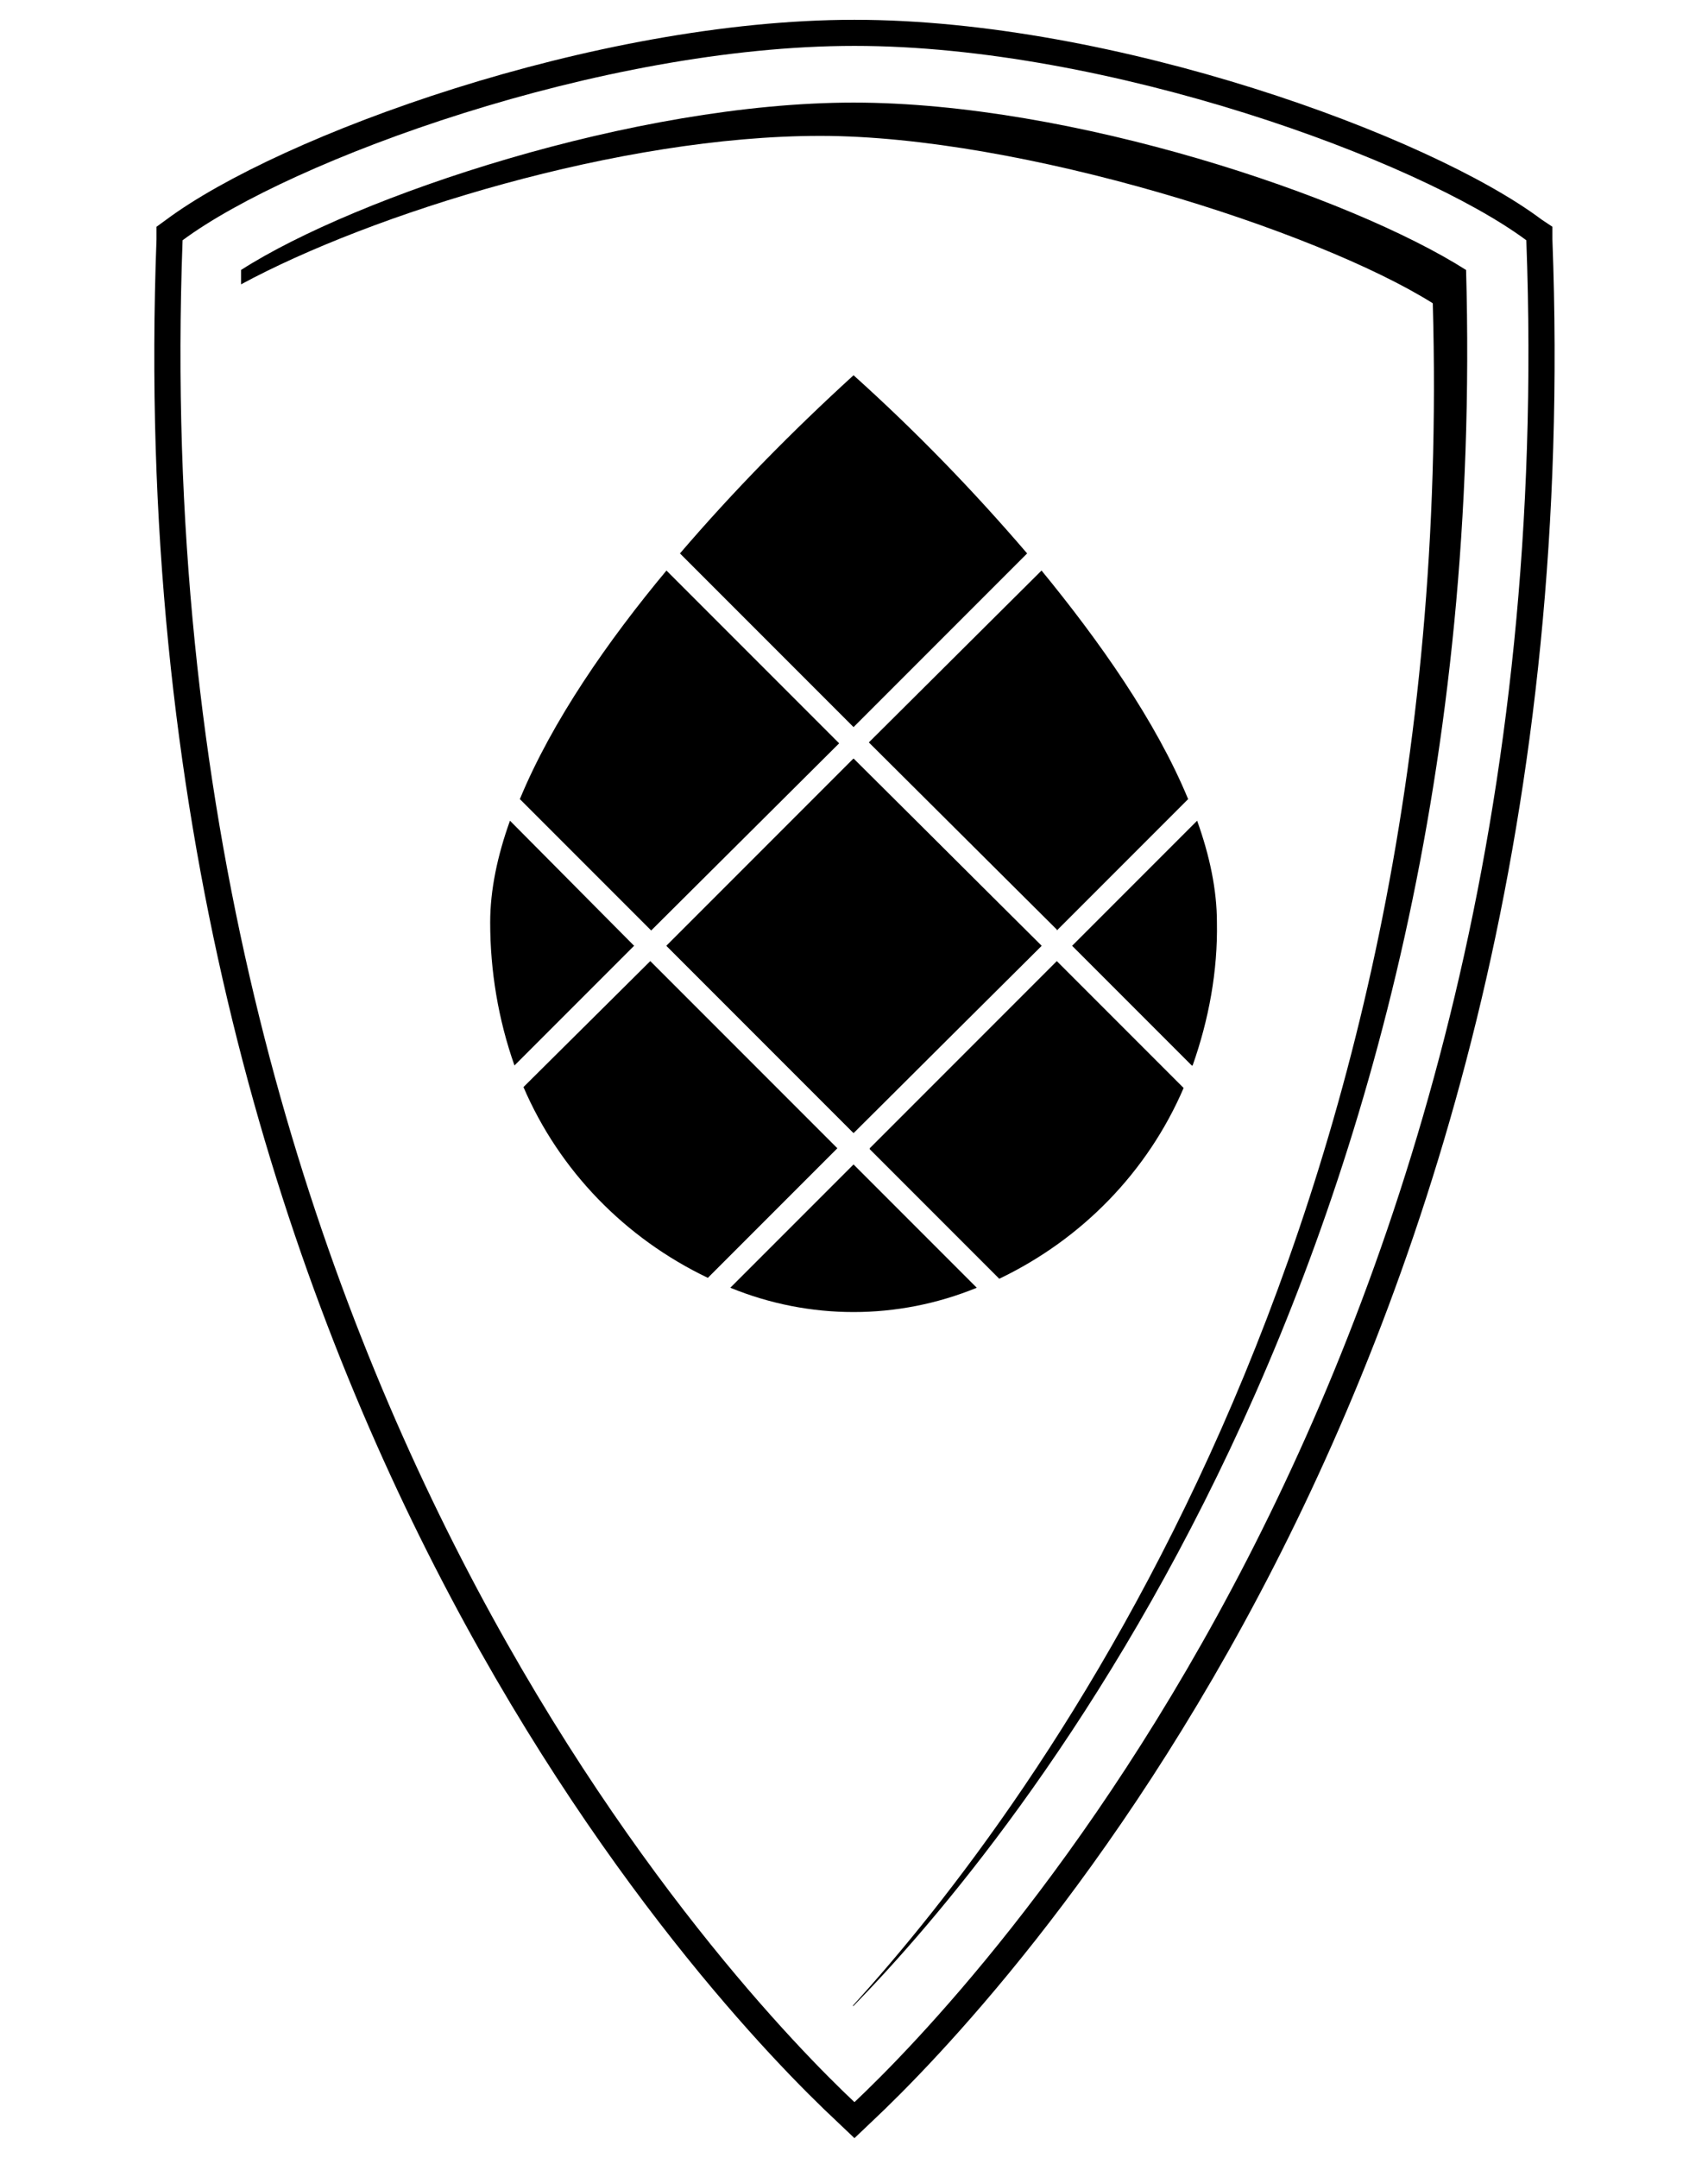
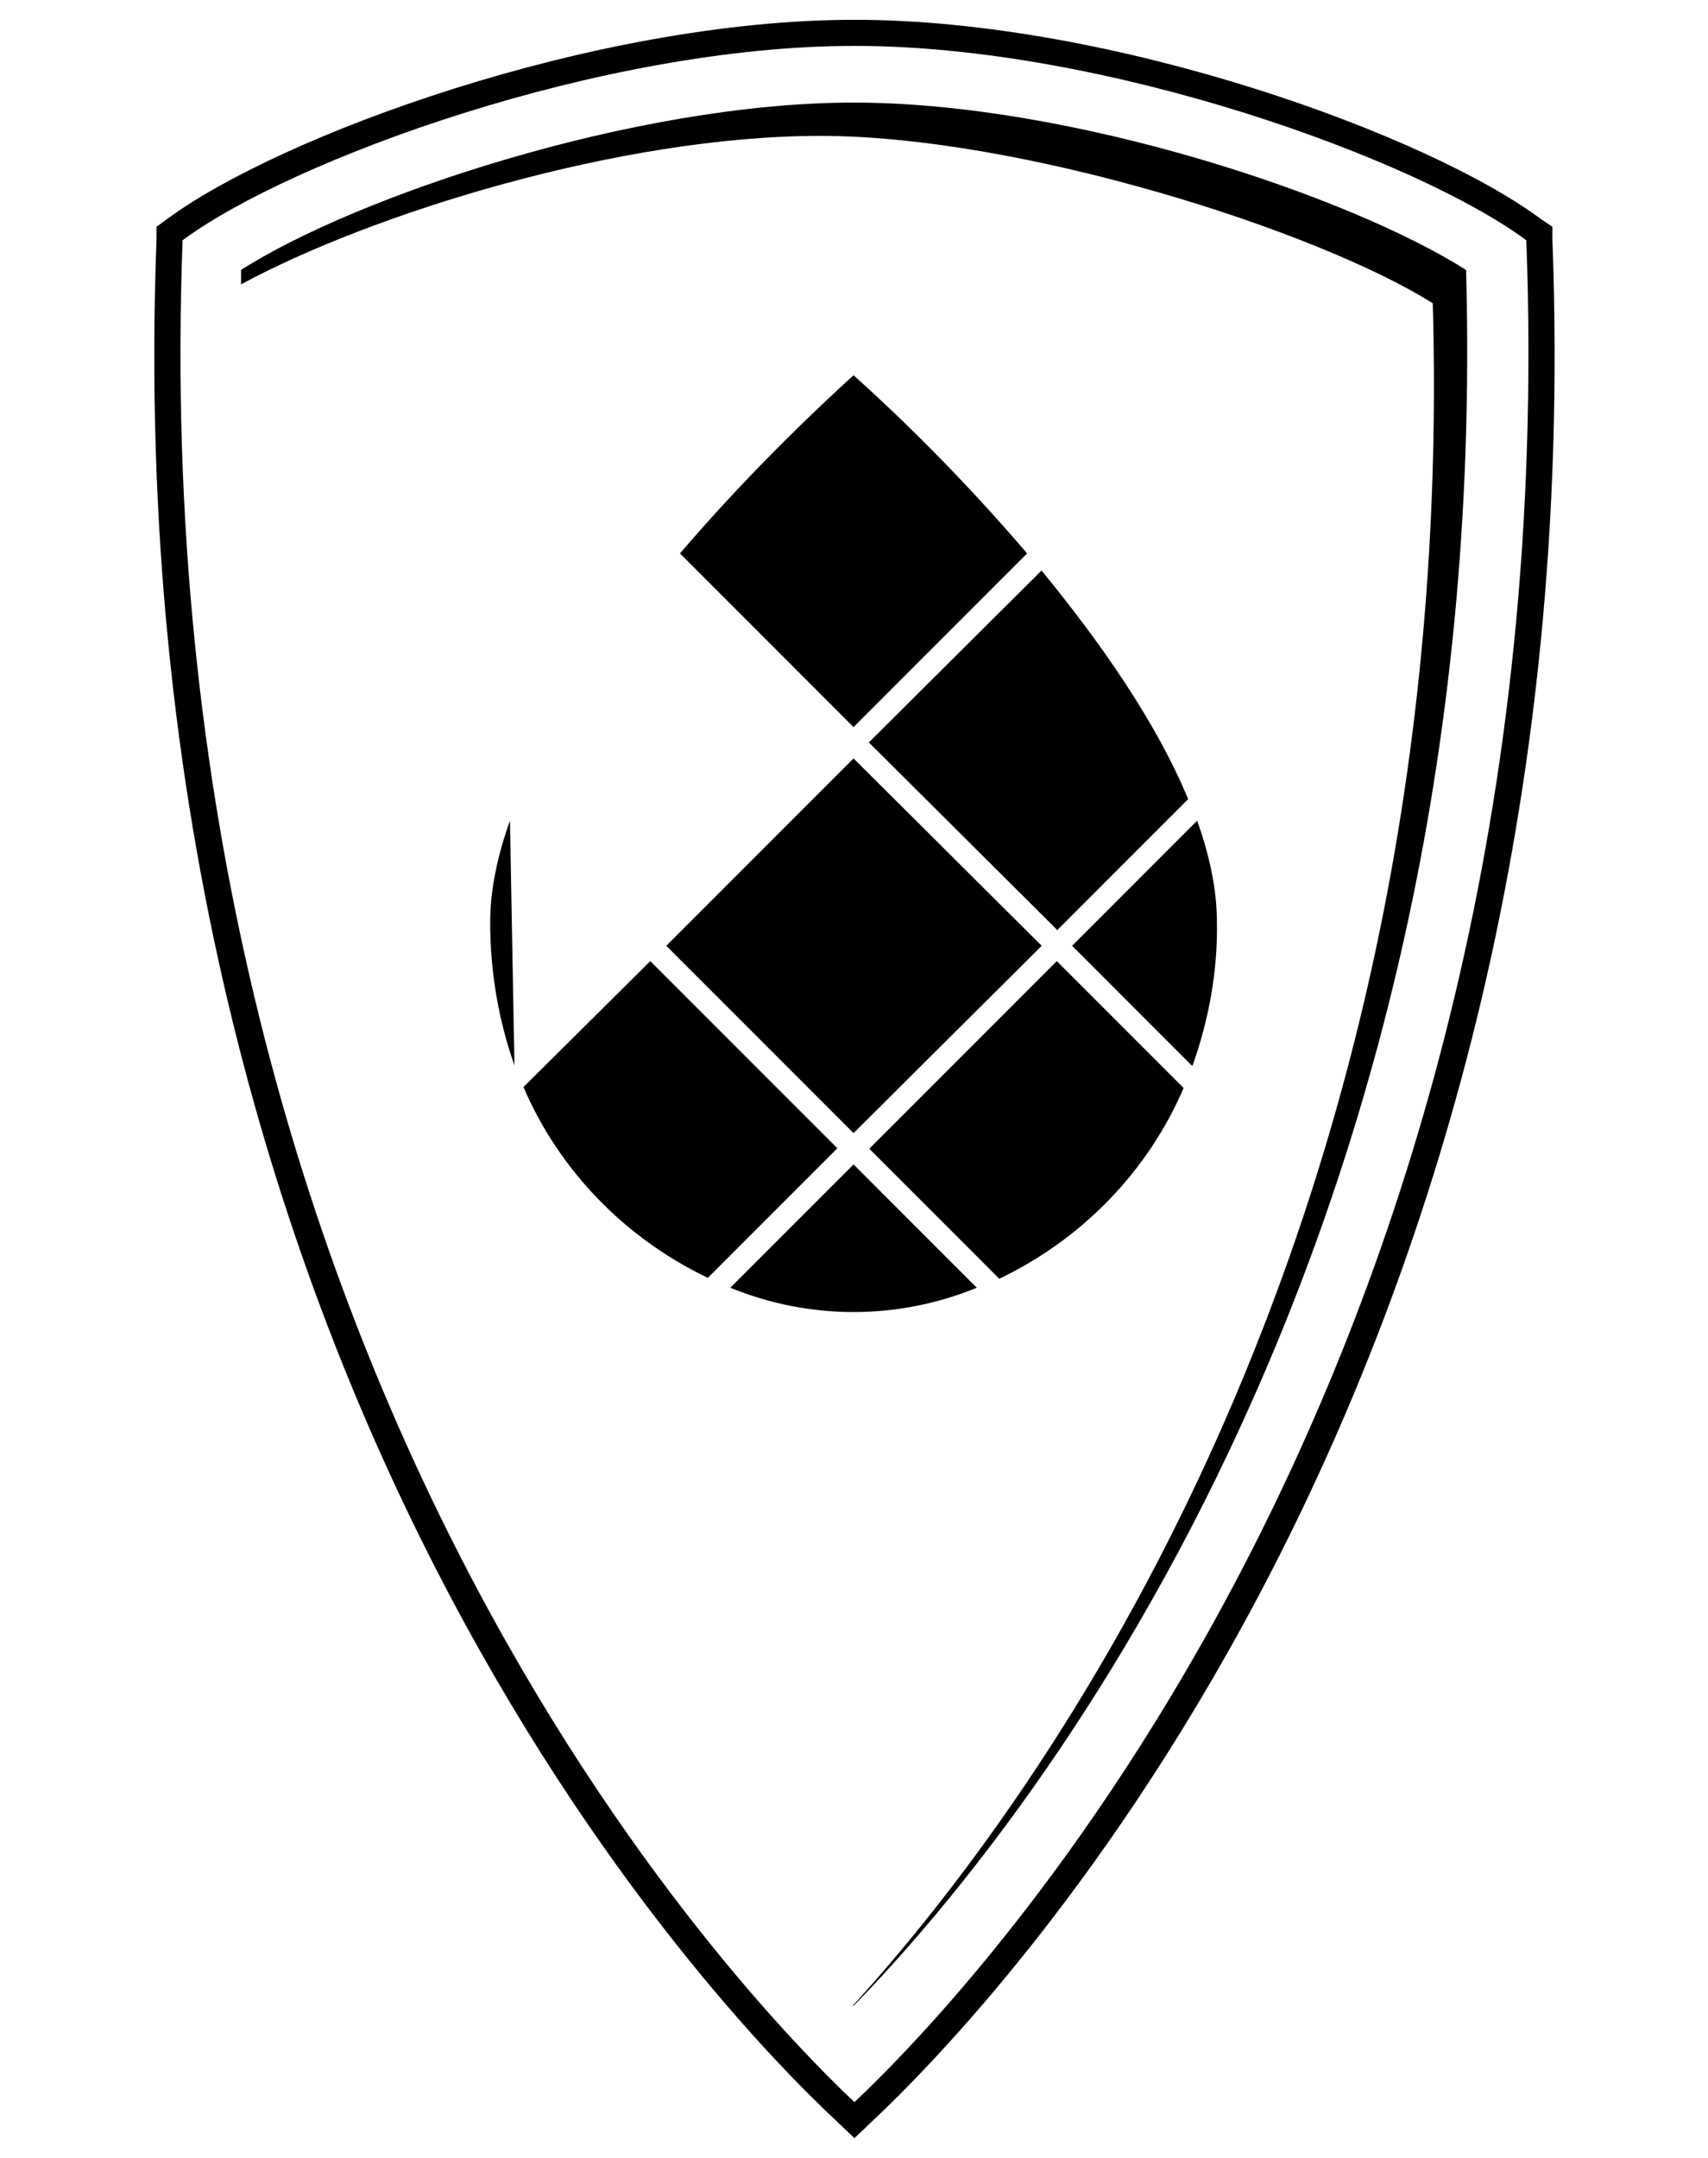
<svg xmlns="http://www.w3.org/2000/svg" id="SvgjsSvg1011" version="1.1" viewBox="0 0 189.9 239.8">
  <polygon points="115.8 105.1 94.9 84.3 74.1 105.1 94.9 125.9 115.8 105.1" />
  <path d="M95,5.1c28.2,0,62.7,12.7,74.7,21.6,4.7,126.4-62.5,195.4-74.7,206.9-12.2-11.5-79.4-80.5-74.7-206.9,12-8.9,46.5-21.6,74.7-21.6M95,2.2c-28.9,0-64,12.9-76.5,22.2l-1.1.8v1.4c-4.8,127.1,62.1,196.5,75.6,209.1l2,1.9,2-1.9c13.4-12.6,80.4-82,75.6-209.1v-1.4s-1.2-.8-1.2-.8C159,15.1,123.9,2.2,95,2.2" />
  <path d="M163,30c-12.9-8.2-43.8-18.6-68.1-18.6S39.6,21.8,26.8,30v1.6c14.4-7.8,42.1-16.5,64.4-16.5s55.2,10.5,68.1,18.6c2.9,103.7-44.1,166.8-64.5,189.2h.1c17.7-18.1,71.2-82.5,68.1-193" />
  <path d="M81.2,143.1c8.8,3.6,18.6,3.6,27.4,0l-13.7-13.7-13.7,13.7Z" />
  <path d="M72.3,106.8l-14.1,14c4,9.3,11.3,16.8,20.5,21.2l14.4-14.4-20.8-20.8Z" />
-   <path d="M56.7,91.2c-1.4,3.9-2.2,7.7-2.2,11.3,0,5.4.9,10.8,2.7,15.9l13.3-13.3-13.8-13.9Z" />
+   <path d="M56.7,91.2c-1.4,3.9-2.2,7.7-2.2,11.3,0,5.4.9,10.8,2.7,15.9Z" />
  <polygon points="115.8 105.1 94.9 84.3 74.1 105.1 94.9 125.9 115.8 105.1" />
-   <path d="M93.2,82.5l-19.1-19.1c-6.5,7.8-12.7,16.7-16.3,25.4l14.6,14.6,20.9-20.8Z" />
  <path d="M94.9,41.7c-6.8,6.2-13.3,12.8-19.3,19.8l19.3,19.3,19.3-19.3c-6-7-12.4-13.6-19.3-19.8" />
  <path d="M117.5,103.4l14.6-14.6c-3.6-8.7-9.9-17.6-16.3-25.4l-19.2,19.1,20.9,20.8Z" />
  <path d="M132.6,118.4c1.8-5.1,2.8-10.5,2.7-15.9,0-3.6-.8-7.4-2.2-11.3l-13.9,13.9,13.3,13.3Z" />
  <path d="M96.7,127.7l14.4,14.4c9.2-4.4,16.5-11.9,20.5-21.2l-14.1-14.1-20.8,20.8Z" />
</svg>